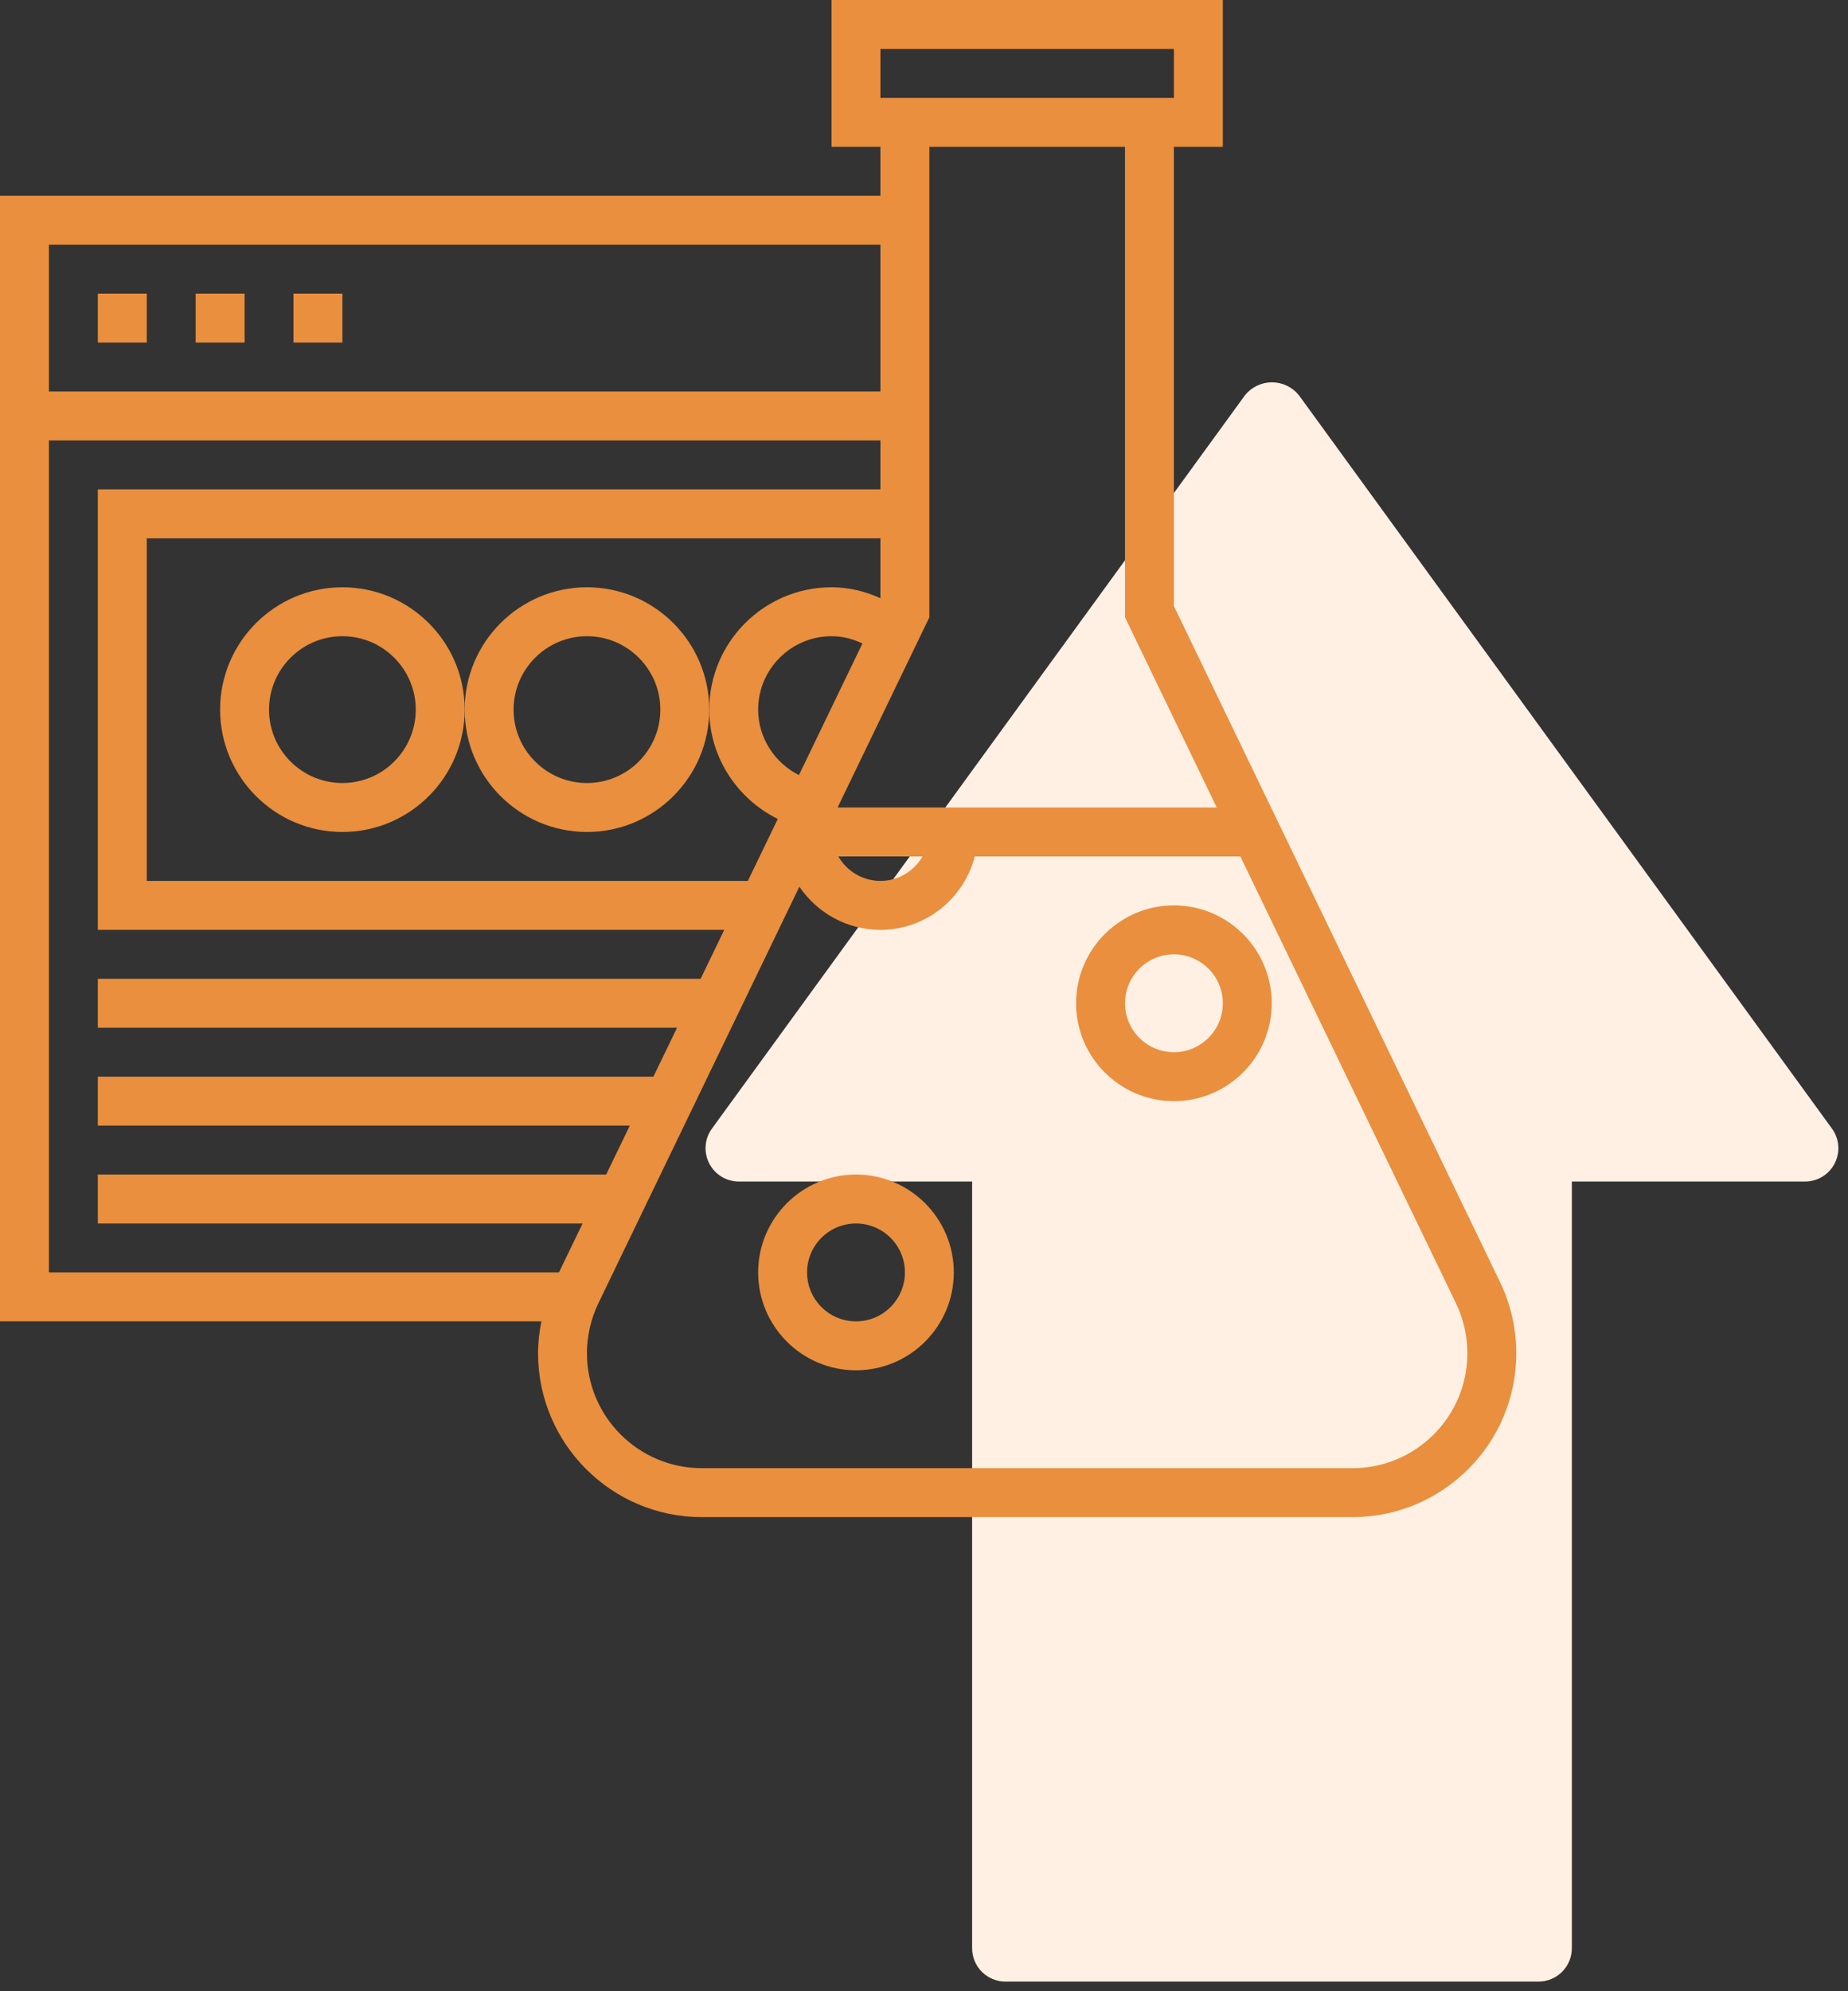
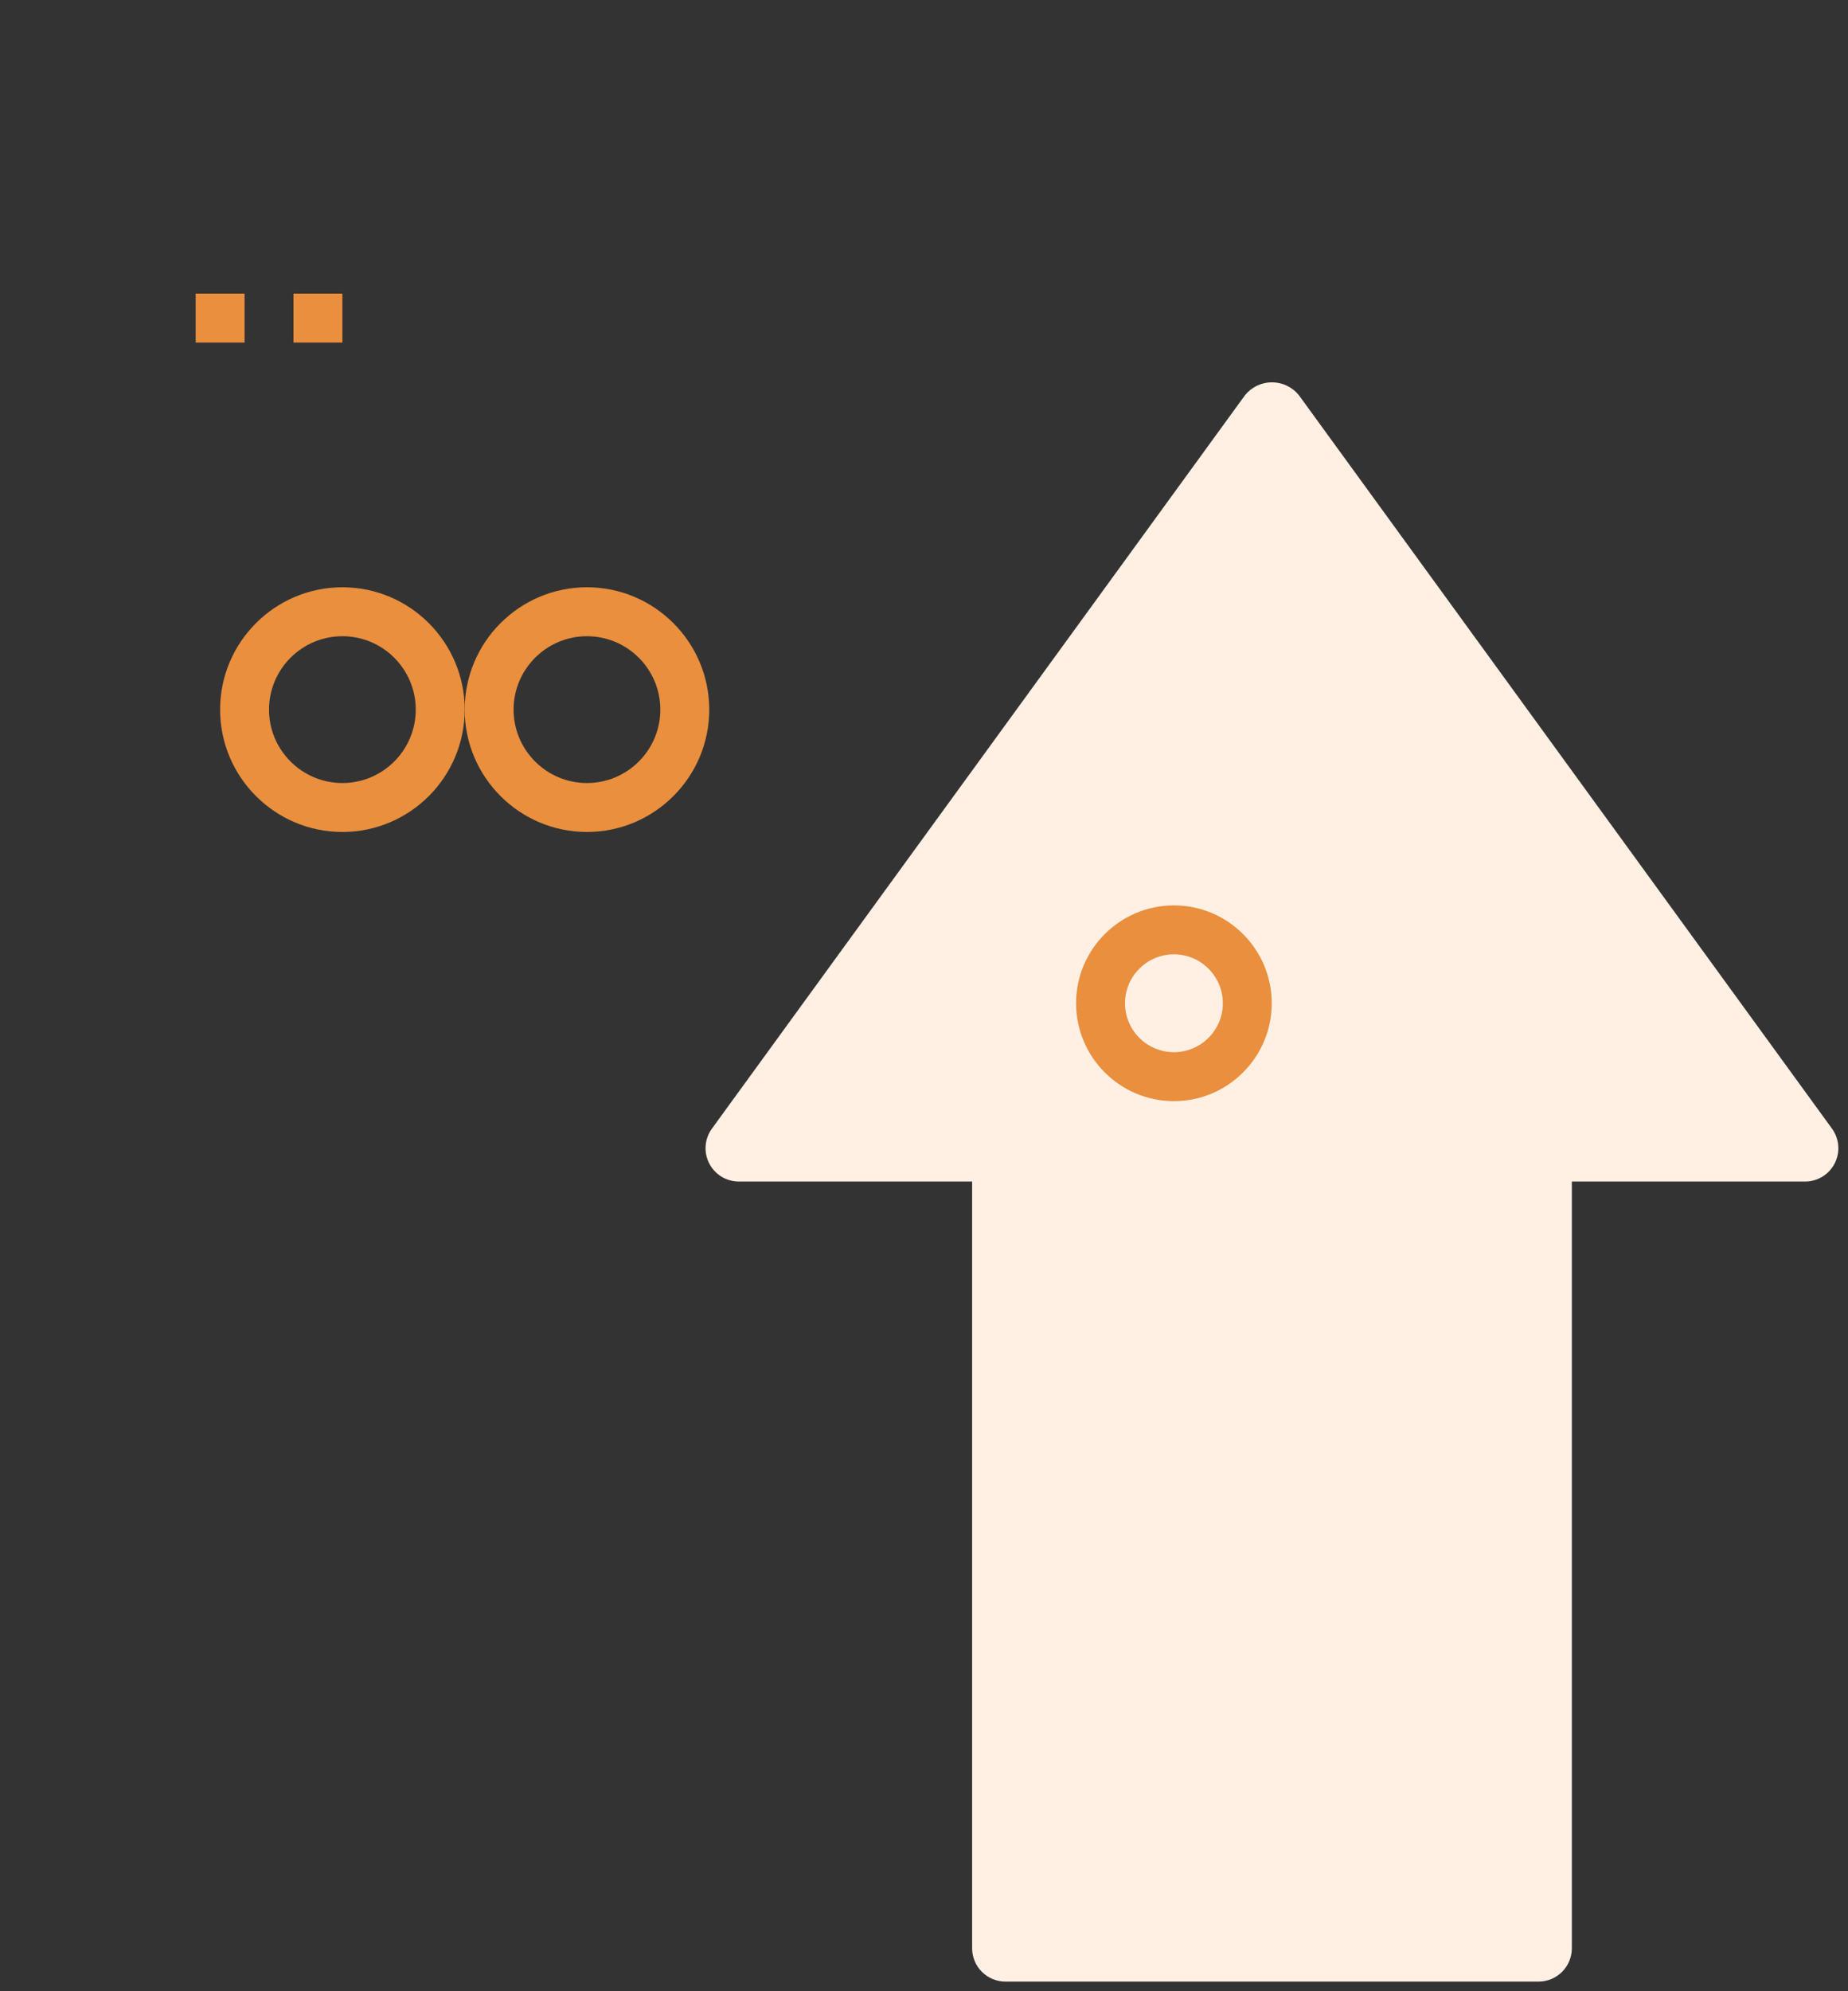
<svg xmlns="http://www.w3.org/2000/svg" width="78" height="84" viewBox="0 0 78 84" fill="none">
  <rect x="0" y="0" width="78" height="84" fill="#333333" stroke="none" />
  <path d="M77.324 47.611L54.824 16.673C54.687 16.503 54.514 16.366 54.317 16.271C54.12 16.177 53.904 16.128 53.686 16.128C53.468 16.128 53.252 16.177 53.055 16.271C52.858 16.366 52.685 16.503 52.548 16.673L30.049 47.611C29.896 47.821 29.804 48.069 29.784 48.327C29.764 48.586 29.815 48.845 29.933 49.076C30.051 49.308 30.231 49.502 30.452 49.637C30.674 49.773 30.928 49.844 31.188 49.844H41.031V82.187C41.031 82.56 41.179 82.918 41.443 83.182C41.707 83.445 42.065 83.594 42.438 83.594H64.938C65.311 83.594 65.668 83.445 65.932 83.182C66.196 82.918 66.344 82.56 66.344 82.187V49.844H76.188C76.447 49.843 76.701 49.772 76.922 49.636C77.143 49.5 77.322 49.306 77.44 49.075C77.557 48.844 77.609 48.585 77.588 48.327C77.568 48.068 77.476 47.82 77.324 47.611Z" fill="#FFF0E3" />
-   <path d="M63.312 54.082L49.548 25.57V6.194H51.613V0H35.097V6.194H37.161V8.258H0V55.742H22.851C22.763 56.185 22.71 56.636 22.71 57.087C22.71 60.899 25.811 64 29.623 64H57.086C60.899 64 64 60.899 64 57.087C64 56.052 63.763 55.012 63.312 54.082ZM37.161 2.065H49.548V4.129H37.161V2.065ZM39.226 26.043V6.194H47.484V26.043L51.357 34.065H35.353L39.226 26.043ZM38.939 36.129C38.581 36.743 37.922 37.161 37.161 37.161C36.401 37.161 35.742 36.743 35.384 36.129H38.939ZM32.828 34.548L31.565 37.161H6.194V22.71H37.161V25.235C36.513 24.942 35.819 24.774 35.097 24.774C32.251 24.774 29.936 27.09 29.936 29.936C29.936 31.926 31.103 33.694 32.828 34.548ZM32 29.936C32 28.228 33.389 26.839 35.097 26.839C35.614 26.839 36.043 26.974 36.4 27.147L33.722 32.696C32.695 32.181 32 31.124 32 29.936ZM2.065 10.323H37.161V16.516H2.065V10.323ZM24.589 51.613L23.592 53.677H2.065V18.581H37.161V20.645H4.129V39.226H30.569L29.572 41.29H4.129V43.355H28.576L27.579 45.419H4.129V47.484H26.583L25.585 49.548H4.129V51.613H24.589ZM57.087 61.935H29.623C26.949 61.935 24.774 59.761 24.774 57.087C24.774 56.361 24.94 55.633 25.256 54.979L33.74 37.406C34.483 38.503 35.739 39.226 37.161 39.226C39.08 39.226 40.682 37.906 41.144 36.129H52.353L61.453 54.979C61.769 55.633 61.935 56.361 61.935 57.087C61.935 59.761 59.761 61.935 57.087 61.935Z" fill="#E98F3E" />
  <path d="M49.548 38.194C47.271 38.194 45.419 40.045 45.419 42.323C45.419 44.6 47.271 46.452 49.548 46.452C51.826 46.452 53.677 44.6 53.677 42.323C53.677 40.045 51.826 38.194 49.548 38.194ZM49.548 44.387C48.41 44.387 47.484 43.461 47.484 42.323C47.484 41.184 48.41 40.258 49.548 40.258C50.687 40.258 51.613 41.184 51.613 42.323C51.613 43.461 50.687 44.387 49.548 44.387Z" fill="#E98F3E" />
-   <path d="M36.129 49.548C33.852 49.548 32 51.4 32 53.677C32 55.955 33.852 57.806 36.129 57.806C38.406 57.806 40.258 55.955 40.258 53.677C40.258 51.4 38.406 49.548 36.129 49.548ZM36.129 55.742C34.99 55.742 34.065 54.816 34.065 53.677C34.065 52.539 34.99 51.613 36.129 51.613C37.268 51.613 38.194 52.539 38.194 53.677C38.194 54.816 37.268 55.742 36.129 55.742Z" fill="#E98F3E" />
-   <path d="M6.194 12.387H4.129V14.452H6.194V12.387Z" fill="#E98F3E" />
  <path d="M10.323 12.387H8.258V14.452H10.323V12.387Z" fill="#E98F3E" />
  <path d="M14.452 12.387H12.387V14.452H14.452V12.387Z" fill="#E98F3E" />
  <path d="M14.452 24.774C11.606 24.774 9.29 27.09 9.29 29.936C9.29 32.781 11.606 35.097 14.452 35.097C17.298 35.097 19.613 32.781 19.613 29.936C19.613 27.09 17.298 24.774 14.452 24.774ZM14.452 33.032C12.744 33.032 11.355 31.643 11.355 29.936C11.355 28.228 12.744 26.839 14.452 26.839C16.159 26.839 17.548 28.228 17.548 29.936C17.548 31.643 16.159 33.032 14.452 33.032Z" fill="#E98F3E" />
  <path d="M24.774 24.774C21.928 24.774 19.613 27.09 19.613 29.936C19.613 32.781 21.928 35.097 24.774 35.097C27.62 35.097 29.936 32.781 29.936 29.936C29.936 27.09 27.62 24.774 24.774 24.774ZM24.774 33.032C23.067 33.032 21.677 31.643 21.677 29.936C21.677 28.228 23.067 26.839 24.774 26.839C26.482 26.839 27.871 28.228 27.871 29.936C27.871 31.643 26.482 33.032 24.774 33.032Z" fill="#E98F3E" />
</svg>